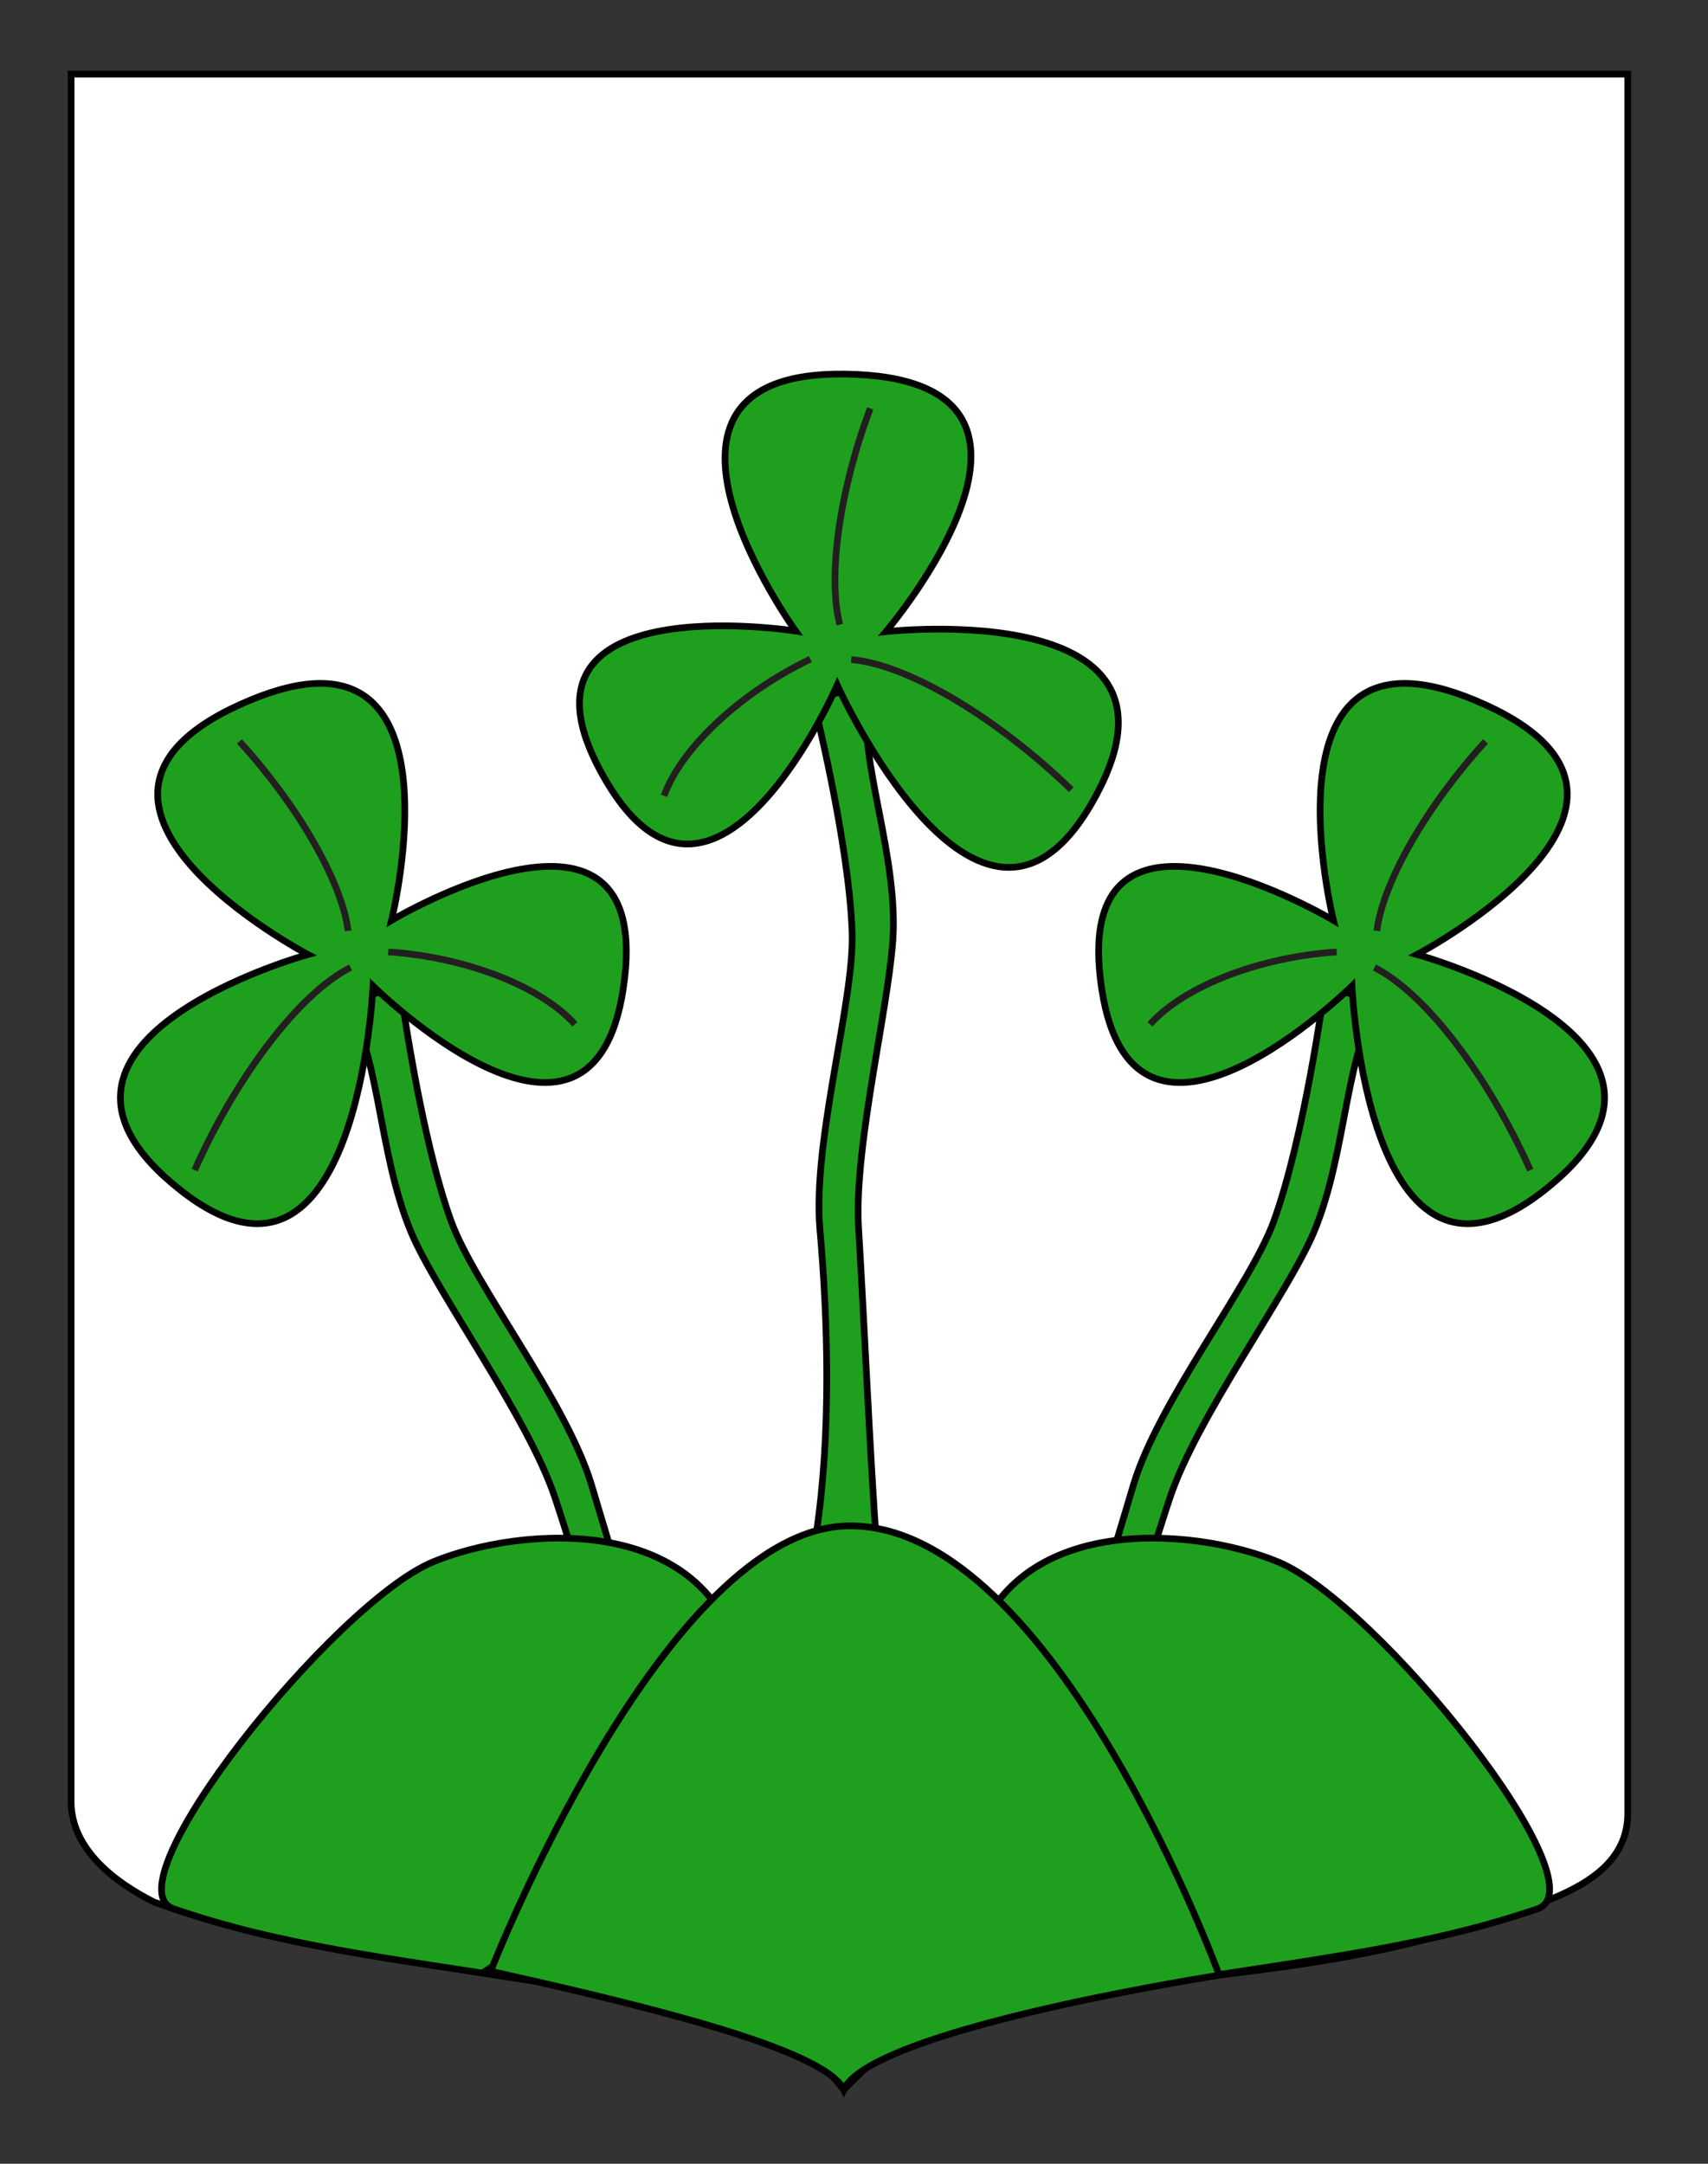
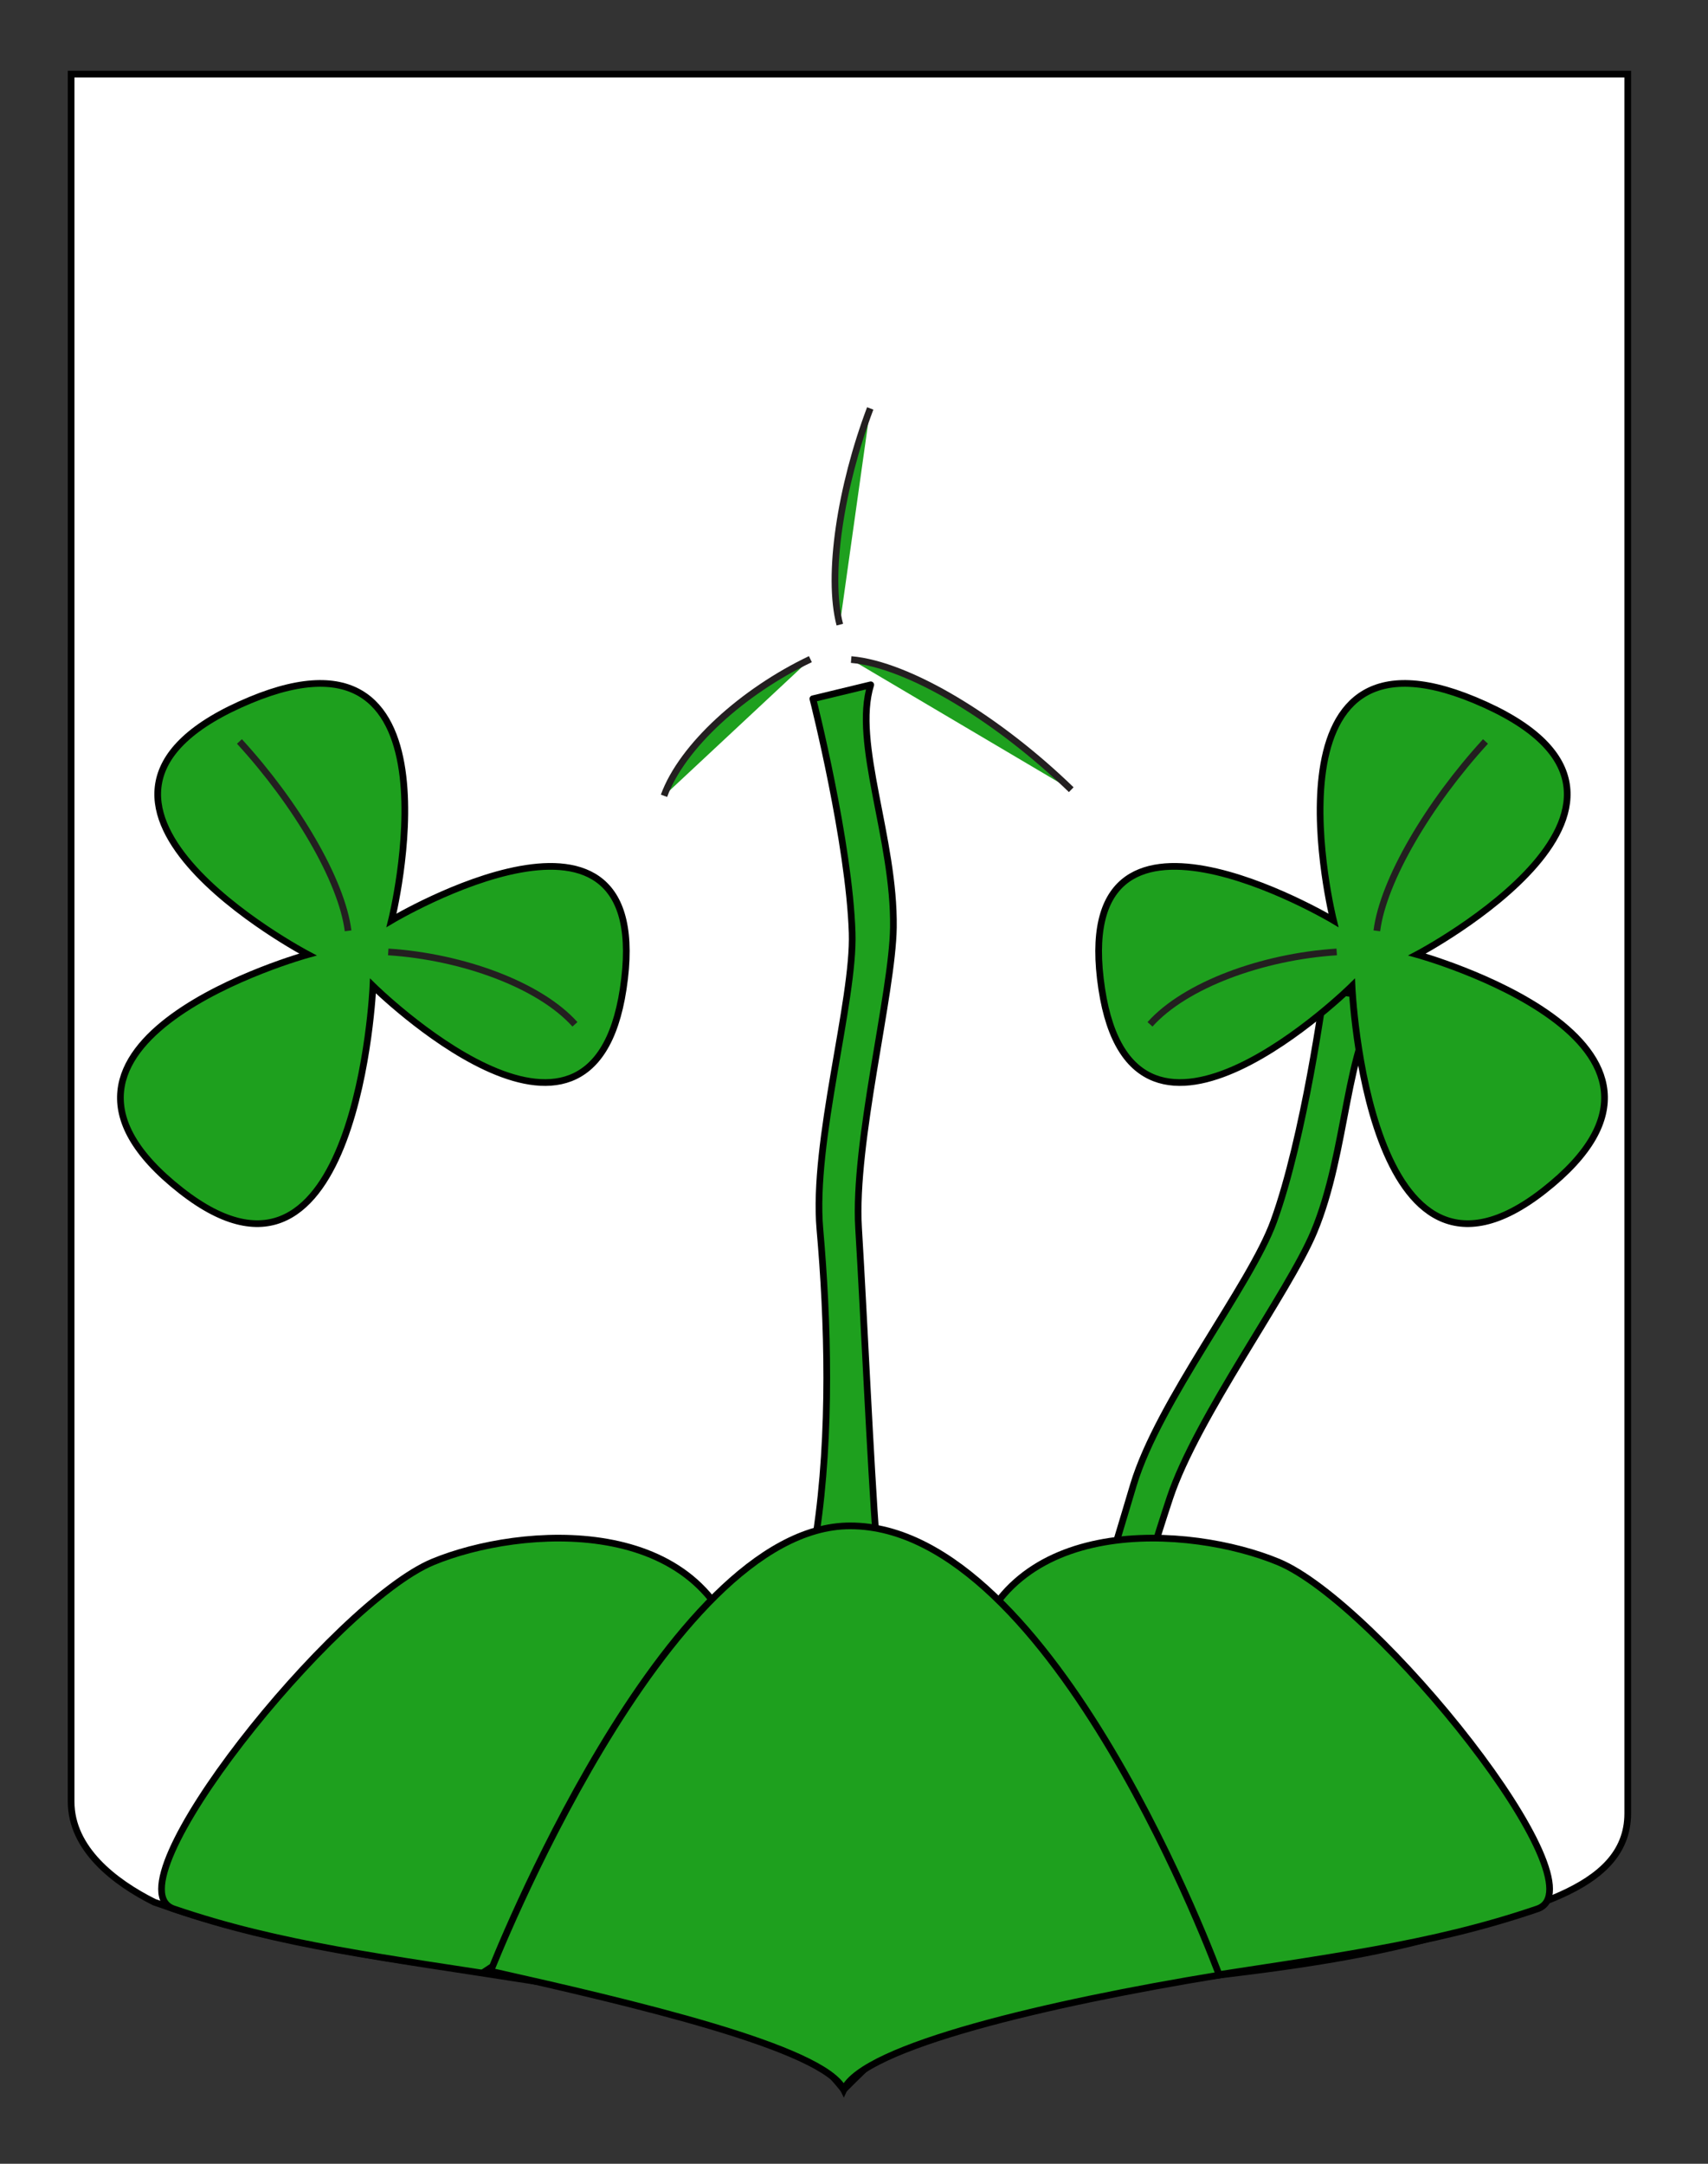
<svg xmlns="http://www.w3.org/2000/svg" version="1.1" id="Calque_1" x="0px" y="0px" width="255.118px" height="323.149px" viewBox="0 0 255.118 323.149" enable-background="new 0 0 255.118 323.149" xml:space="preserve">
  <rect x="0" y="0" width="255.118" height="323.149" fill="#333333" stroke="none" />
  <path fill="#FFFFFF" stroke="#000000" d="M10.624,11.075c78,0,154.505,0,232.505,0c0,135.583,0,149.083,0,259.75  c0,12.043-17.099,14.25-28.1,18.25c-25,7-51,6-76,13c-5,2-9,6-13,10c-4-5-9-9-15-11c-30-7-60-7-88-17c-6-3-12.406-8-12.406-15  C10.624,245.533,10.624,147.45,10.624,11.075z" />
  <g>
    <g>
      <path id="path3298_1_" fill="#1EA01E" stroke="#000000" stroke-linecap="round" stroke-linejoin="round" d="M130.06,102.273    c-2.712,8.656,3.575,22.97,3.383,36.261c-0.144,9.792-5.97,32.163-5.2,44.874c0.809,13.359,1.74,34.525,2.679,47.223    c0,0-9.099-0.934-9.015-1.496c2.276-15.068,1.753-32.016,0.56-45.533c-1.155-13.098,5.145-34.096,4.814-44.297    c-0.434-13.413-5.773-34.631-5.868-34.943L130.06,102.273z" />
-       <path fill="#1EA01E" stroke="#000000" d="M132.326,94.335c0,0,32.337-37.978-6.167-38.47c-35.356-0.451-7.319,38.378-7.319,38.378    s-45.76-7.236-28.313,22.39c16.273,27.628,34.523-14.323,34.523-14.323s21.148,46.754,37.967,17.735    C181.111,88.823,132.326,94.335,132.326,94.335z" />
      <path fill="#1EA01E" stroke="#231F20" d="M129.982,60.996c-4.423,11.724-6.462,24.94-4.543,32.291" />
      <path fill="#1EA01E" stroke="#231F20" d="M160.009,117.937c-10.832-10.508-24.217-18.684-32.872-19.434" />
      <path fill="#1EA01E" stroke="#231F20" d="M121.044,98.44c-10.07,4.81-19.158,12.994-21.864,20.409" />
    </g>
    <g>
      <path id="path3298_2_" fill="#1EA01E" stroke="#000000" stroke-linecap="round" stroke-linejoin="round" d="M206.602,149.078    c-5.738,7.026-5.225,22.652-10.348,34.918c-3.775,9.035-17.505,27.632-21.519,39.718c-4.218,12.701-7.079,23.945-10.933,36.082    c0,0-8.098-4.252-7.811-4.742c7.717-13.143,9.389-20.316,13.31-33.309c3.8-12.588,17.458-29.735,20.946-39.327    c4.586-12.611,7.522-34.294,7.551-34.619L206.602,149.078z" />
      <path fill="#1EA01E" stroke="#000000" d="M211.659,142.553c0,0,44.143-23.225,8.584-38.004    c-32.65-13.57-21.069,32.902-21.069,32.902s-39.784-23.738-34.61,10.252c4.828,31.699,37.375-0.453,37.375-0.453    s2.239,51.265,28.645,30.584C258.993,155.583,211.659,142.553,211.659,142.553z" />
      <path fill="#1EA01E" stroke="#231F20" d="M221.883,110.734c-8.466,9.237-15.275,20.746-16.229,28.284" />
-       <path fill="#1EA01E" stroke="#231F20" d="M228.577,174.758c-6.146-13.782-15.529-26.35-23.285-30.266" />
      <path fill="#1EA01E" stroke="#231F20" d="M199.659,142.167c-11.137,0.72-22.615,4.936-27.887,10.812" />
    </g>
    <g>
-       <path id="path3298_3_" fill="#1EA01E" stroke="#000000" stroke-linecap="round" stroke-linejoin="round" d="M51.045,149.078    c5.738,7.026,5.225,22.652,10.348,34.918c3.775,9.035,17.505,27.632,21.519,39.718c4.218,12.701,7.079,23.945,10.933,36.082    c0,0,8.098-4.252,7.811-4.742c-7.717-13.143-9.389-20.316-13.31-33.309c-3.8-12.588-17.458-29.735-20.946-39.327    c-4.586-12.611-7.522-34.294-7.551-34.619L51.045,149.078z" />
      <path fill="#1EA01E" stroke="#000000" d="M45.989,142.553c0,0-44.143-23.225-8.584-38.004    c32.65-13.57,21.069,32.902,21.069,32.902s39.784-23.738,34.61,10.252c-4.828,31.699-37.375-0.453-37.375-0.453    s-2.239,51.265-28.645,30.584C-1.345,155.583,45.989,142.553,45.989,142.553z" />
      <path fill="#1EA01E" stroke="#231F20" d="M35.764,110.734c8.466,9.237,15.275,20.746,16.229,28.284" />
-       <path fill="#1EA01E" stroke="#231F20" d="M29.071,174.758c6.146-13.782,15.529-26.35,23.285-30.266" />
      <path fill="#1EA01E" stroke="#231F20" d="M57.989,142.167c11.137,0.72,22.615,4.936,27.887,10.812" />
    </g>
    <path fill="#1EA01E" stroke="#000000" d="M64.671,233.267c13-5.387,40.959-7.528,46,15.113c0,0-5.947,18.248-18.729,23.062   c-12,4.522-8.785,24.962-12.024,24.452c-22.921-3.606-38.001-5.355-53.98-10.818C15.938,281.656,49.927,239.376,64.671,233.267z" />
    <path fill="#1EA01E" stroke="#000000" d="M190.917,233.267c-13-5.387-40.959-7.528-46,15.113c0,0,5.947,18.248,18.729,23.062   c12,4.522,8.785,24.962,12.024,24.452c22.921-3.606,38-5.355,53.979-10.818C239.651,281.656,205.662,239.376,190.917,233.267z" />
    <path fill="#1EA01E" stroke="#000000" d="M126.987,227.88c30.566,0,55.123,67.092,55.123,67.092   c-25.501,4.18-53.188,10.658-56.08,17.103c-2.942-6.277-31.841-12.99-52.746-17.683C73.285,294.392,99.3,227.88,126.987,227.88z" />
  </g>
</svg>